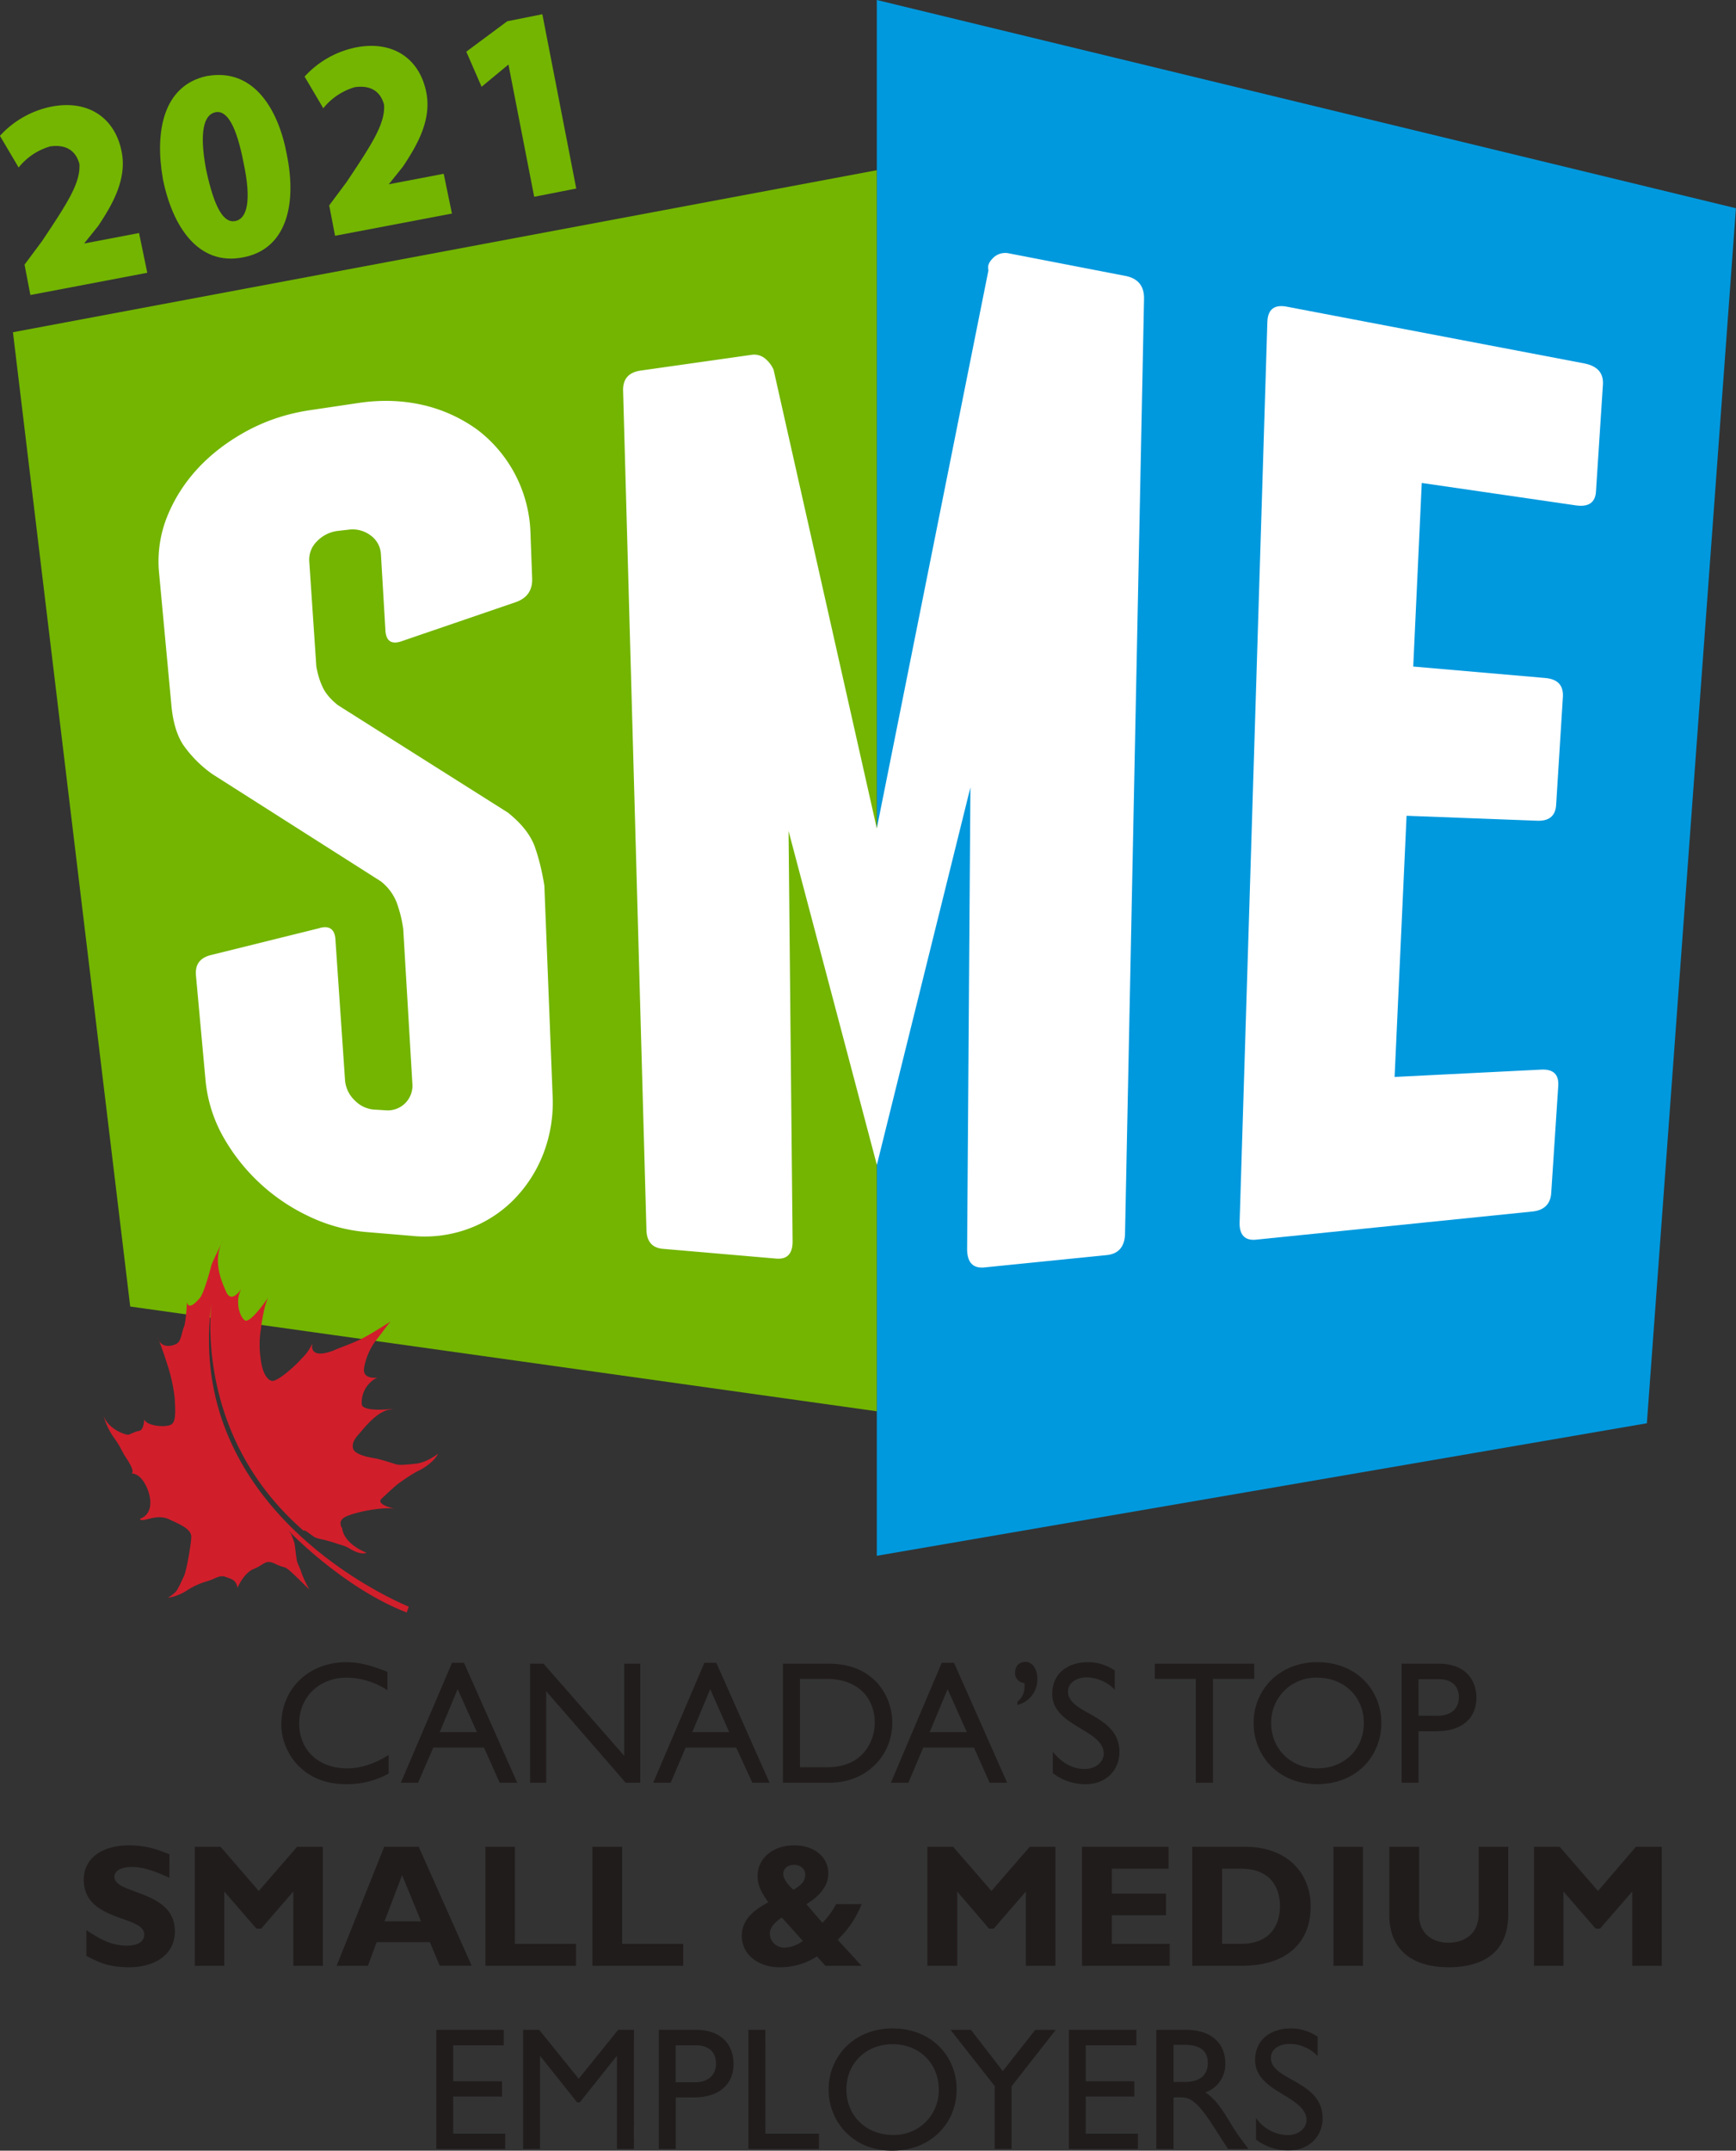
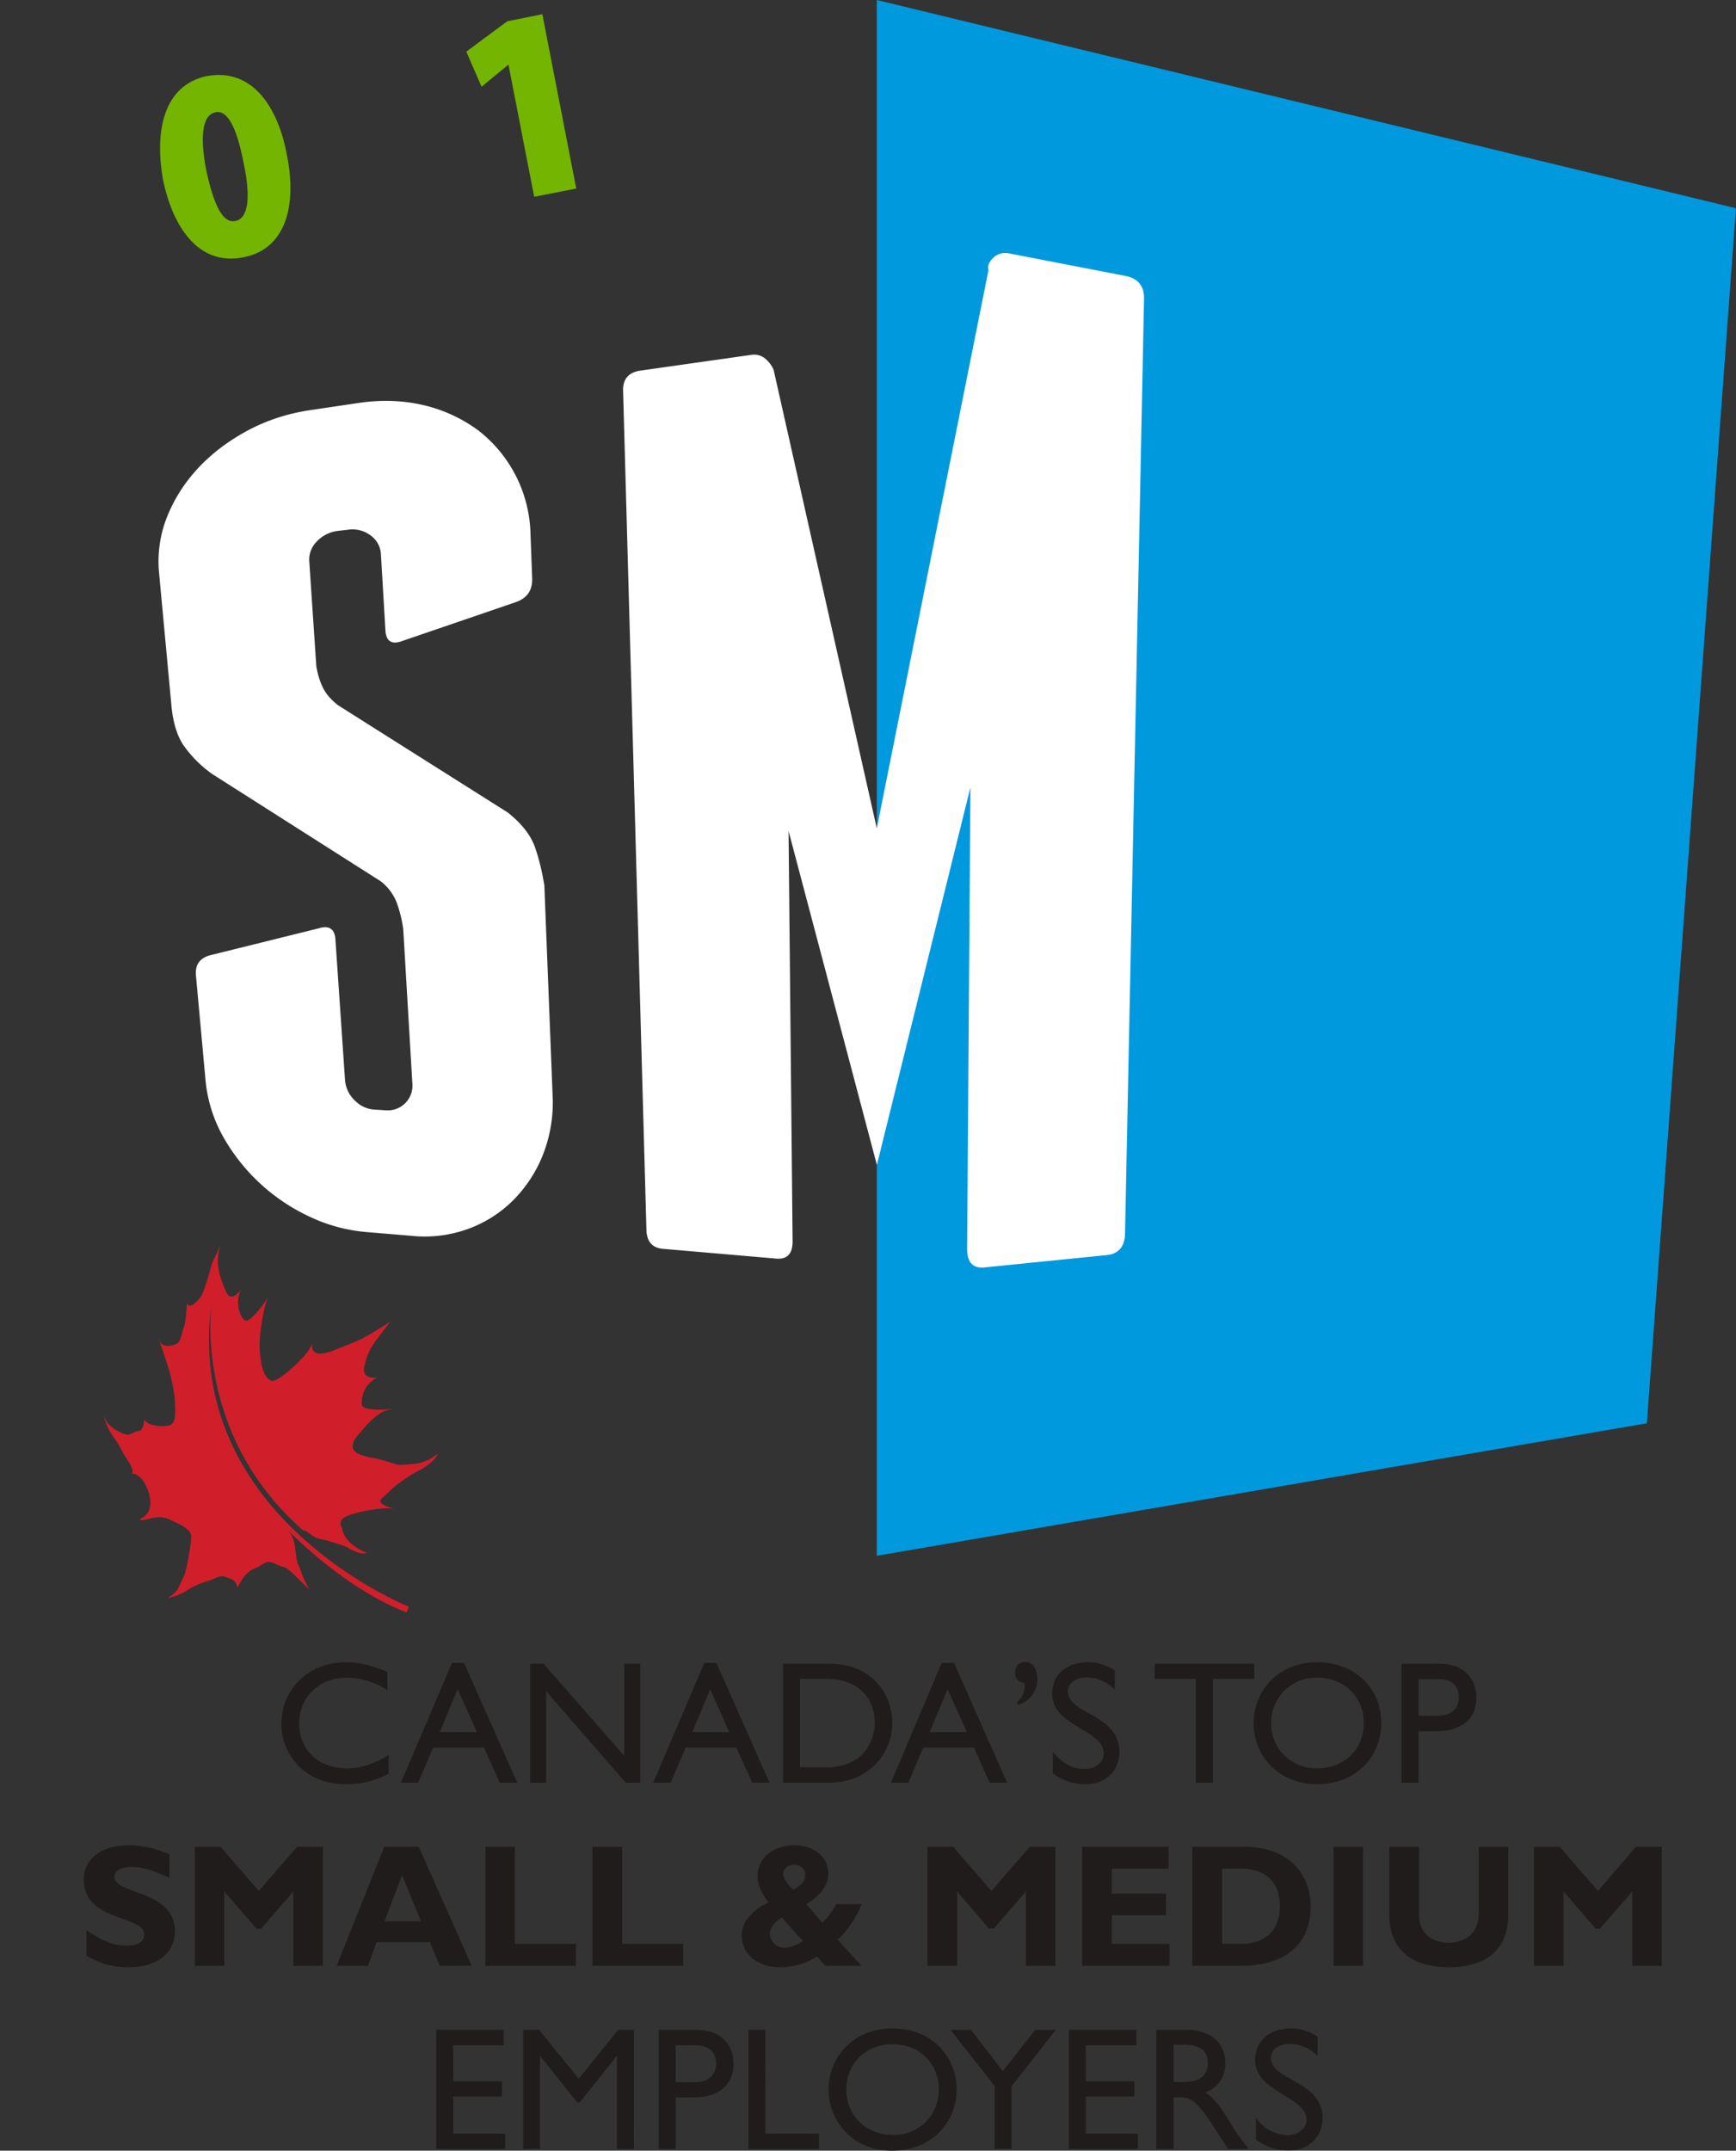
<svg xmlns="http://www.w3.org/2000/svg" xmlns:xlink="http://www.w3.org/1999/xlink" width="30.929" height="38.297" version="1.2" viewBox="0 0 23.197 28.723">
  <rect x="0" y="0" width="23.197" height="28.723" fill="#333333" stroke="none" />
  <defs>
    <symbol id="a" overflow="visible" style="overflow:visible">
-       <path d="m1.703-.328-.11-.531-.734.14.188-.234c.187-.281.39-.625.312-1-.093-.453-.453-.688-.937-.594a1.27 1.27 0 0 0-.688.39l.25.423a.84.84 0 0 1 .422-.282c.219-.03.344.063.39.235.016.25-.155.515-.5 1.031l-.233.313.078.406Zm0 0" style="stroke:none" />
-     </symbol>
+       </symbol>
    <symbol id="b" overflow="visible" style="overflow:visible">
      <path d="M.469-2.562c-.594.124-.703.75-.594 1.374C0-.561.344-.016.953-.14c.563-.109.719-.687.578-1.375-.11-.593-.437-1.156-1.062-1.046m.11.484c.155-.031.28.187.374.672.11.515.047.75-.11.781-.155.031-.28-.172-.39-.687-.094-.5-.031-.735.125-.766m0 0" style="stroke:none" />
    </symbol>
    <symbol id="c" overflow="visible" style="overflow:visible">
      <path d="m.766-.156.562-.11-.453-2.328-.469.094-.547.406.204.469.359-.297Zm0 0" style="stroke:none" />
    </symbol>
  </defs>
  <path d="M5.177 22.574a1 1 0 0 0-.547-.168c-.363 0-.632.258-.632.61 0 .355.257.601.64.601.18 0 .375-.062.555-.18v.25a1.15 1.15 0 0 1-.574.141c-.598 0-.86-.457-.86-.793 0-.484.367-.836.871-.836.164 0 .328.04.547.13zm.699.559h.497l-.258-.574zm1.036.676h-.235l-.21-.47H5.79l-.204.47h-.23l.684-1.602h.16zm1.644 0h-.195l-1.063-1.223v1.223h-.215v-1.59h.18l1.078 1.23v-1.23h.215zm.695-.676h.493l-.254-.574zm1.032.676h-.23l-.216-.47h-.675l-.2.47h-.234l.684-1.602h.16zm.406-.207h.363c.516 0 .637-.395.637-.59 0-.317-.203-.59-.648-.59h-.352zm-.227-1.383h.614c.59 0 .847.418.847.793 0 .41-.32.797-.843.797h-.618zm1.961.914h.496l-.257-.574zm1.035.676h-.234l-.21-.47h-.677l-.199.47h-.234l.68-1.602h.164zm.137-1.082c.094-.082.098-.157.094-.25a.13.13 0 0 1-.125-.137c0-.094.058-.145.14-.145.094 0 .157.102.157.22a.35.35 0 0 1-.266.355zm1.301-.161a.54.54 0 0 0-.371-.164c-.149 0-.254.078-.254.188 0 .308.687.3.687.808 0 .25-.187.43-.445.43a.7.7 0 0 1-.445-.148v-.285c.117.148.265.23.422.23.176 0 .258-.113.258-.203 0-.328-.688-.363-.688-.8 0-.259.191-.423.48-.423q.185-.001.356.11zm1.864-.144h-.552v1.387h-.23v-1.387h-.547v-.203h1.328zm.843 1.195c.36 0 .621-.258.621-.605 0-.348-.262-.606-.621-.606a.597.597 0 0 0-.617.606c0 .347.265.605.617.605m0-1.418c.523 0 .855.371.855.813 0 .43-.32.816-.859.816-.52 0-.848-.383-.848-.816 0-.438.336-.813.852-.813m1.352.715h.257c.172 0 .282-.09.282-.25 0-.113-.063-.238-.27-.238h-.27zm.27-.695c.347 0 .503.207.503.457s-.168.445-.535.445h-.238v.688h-.227v-1.59zM2.263 25.078c-.23-.105-.367-.144-.504-.144-.14 0-.23.05-.23.132 0 .239.808.172.808.727 0 .305-.257.48-.613.48-.277 0-.414-.07-.57-.152v-.344c.226.153.367.207.543.207.148 0 .23-.054.23-.148 0-.262-.808-.164-.808-.734 0-.278.238-.457.605-.457.18 0 .34.035.54.12zm1.707-.414h.344v1.59h-.395v-.992l-.43.496h-.062l-.43-.496v.992h-.394v-1.59h.344l.511.59zm1.403.379-.235.617h.488zm.93 1.21h-.427l-.132-.315h-.711l-.117.316h-.418l.636-1.59h.461zm1.394.001H6.486v-1.59h.394v1.297h.817zm1.433 0H7.916v-1.59h.398v1.297h.816zm1.63-1.214c0-.079-.06-.134-.15-.134-.085 0-.144.051-.144.121 0 .059.059.145.137.211.113-.066.156-.12.156-.199m-.312.57c-.11.075-.16.141-.16.215 0 .106.09.188.199.188a.45.45 0 0 0 .242-.09zm1.066-.18a1.3 1.3 0 0 1-.32.477l.32.348h-.484l-.113-.125a.9.9 0 0 1-.5.144c-.29 0-.504-.175-.504-.418 0-.183.113-.324.355-.449-.09-.129-.144-.222-.144-.351 0-.239.207-.41.488-.41.27 0 .457.156.457.375 0 .156-.102.296-.293.41l.215.25q.11-.114.183-.25zm2.247-.765h.343v1.59h-.395v-.992l-.43.496h-.062l-.425-.496v.992h-.399v-1.59h.344l.512.59zm1.87 1.59h-1.172v-1.59h1.157v.293h-.758v.332h.723v.29h-.723v.382h.773zm.7-.294h.257c.399 0 .516-.269.516-.5 0-.273-.145-.503-.52-.503h-.253zm.304-1.296c.578 0 .88.363.88.797 0 .457-.29.793-.927.793h-.656v-1.59zm1.578 1.59h-.394v-1.59h.394zm1.942-1.59v.902c0 .528-.36.707-.797.707-.461 0-.793-.21-.793-.703v-.906h.398v.914c0 .23.164.367.391.367.21 0 .406-.11.406-.394v-.887zm1.706 0h.345v1.59h-.395v-.992l-.43.496h-.058l-.43-.496v.992h-.394v-1.59h.343l.512.59zM6.732 27.316h-.676v.48h.652V28h-.652v.496h.695v.203H5.83v-1.59h.902zM8.47 28.7h-.226v-1.24H8.24l-.493.618h-.035l-.492-.617h-.004v1.238H6.99v-1.59h.215l.528.653.527-.653h.211zm.559-.891h.262c.167 0 .277-.094.277-.25 0-.118-.063-.243-.27-.243h-.27zm.27-.7c.347 0 .503.207.503.457s-.168.446-.535.446H9.03v.687h-.227v-1.59zm.929 1.387h.715v.203H10v-1.59h.227zm1.699.016a.594.594 0 0 0 .617-.606c0-.351-.261-.605-.617-.605-.355 0-.617.254-.617.605 0 .348.262.606.617.606m0-1.422c.524 0 .856.375.856.816 0 .43-.325.817-.864.817-.52 0-.847-.387-.847-.817 0-.441.34-.816.855-.816m1.906.02h.274l-.59.753v.836h-.226v-.84l-.59-.75h.273l.426.551zm1.352.206h-.676v.48h.649V28h-.649v.496h.696v.203h-.922v-1.59h.902zm.496.489h.145c.246 0 .316-.125.312-.258 0-.149-.09-.238-.312-.238h-.145zm.172-.696c.32 0 .52.172.52.446a.4.4 0 0 1-.266.39c.144.094.234.242.355.442.067.11.106.16.22.312h-.274l-.211-.328c-.211-.324-.305-.36-.422-.36h-.094v.688h-.23v-1.59zm1.754.351a.52.52 0 0 0-.371-.163c-.149 0-.254.074-.254.187 0 .305.691.301.691.805 0 .25-.191.43-.445.43a.7.7 0 0 1-.445-.145v-.289a.53.53 0 0 0 .418.23c.175 0 .257-.113.257-.199 0-.328-.687-.367-.687-.804 0-.258.191-.422.484-.422.121 0 .243.039.352.11zm0 0" style="fill:#211c1c;fill-opacity:1;fill-rule:nonzero;stroke:none" />
  <path d="m11.716 0 11.48 2.781-1.19 16.227-10.29 1.77zm0 0" style="fill:#0099de;fill-opacity:1;fill-rule:nonzero;stroke:none" />
-   <path d="m20.822 14.5-.094 1.43c-.008.148-.094.234-.25.25l-3.684.375c-.156.02-.234-.059-.23-.227l.371-12.031q.01-.252.266-.2l3.976.758c.168.036.25.125.242.278l-.093 1.43q-.013.222-.266.187l-2.062-.3-.114 2.452 1.766.153q.246.022.234.25l-.09 1.437q-.01.23-.257.219l-1.742-.066-.16 3.488 1.96-.098q.24-.012.227.215" style="fill:#fff;fill-opacity:1;fill-rule:nonzero;stroke:none" />
-   <path d="M11.716 18.848 1.74 17.449.173 4.437l11.543-2.164Zm0 0" style="fill:#73b500;fill-opacity:1;fill-rule:nonzero;stroke:none" />
  <path d="M5.673 5.414a2 2 0 0 1 .715.332 1.8 1.8 0 0 1 .7 1.363l.023.618c.004.152-.063.257-.211.312l-1.52.52q-.217.082-.23-.141l-.06-1.016a.33.33 0 0 0-.136-.25.4.4 0 0 0-.297-.078l-.141.016a.46.46 0 0 0-.281.14.34.34 0 0 0-.102.274l.094 1.398q.03.166.09.286.058.118.199.23l2.27 1.434q.272.217.359.453.082.23.129.523l.11 2.8a1.9 1.9 0 0 1-.126.786 1.8 1.8 0 0 1-.402.617 1.65 1.65 0 0 1-.606.383 1.7 1.7 0 0 1-.761.09l-.598-.05a2.2 2.2 0 0 1-.777-.216A2.57 2.57 0 0 1 2.97 15.16a1.9 1.9 0 0 1-.223-.726l-.129-1.41c-.011-.141.051-.227.188-.266l1.453-.36c.137-.043.215.008.223.149l.129 1.887a.42.42 0 0 0 .132.265.4.4 0 0 0 .278.121l.129.008a.33.33 0 0 0 .36-.36l-.122-2.062a1.7 1.7 0 0 0-.09-.359.67.67 0 0 0-.21-.277L2.84 10.34a1.6 1.6 0 0 1-.394-.395q-.128-.198-.157-.539l-.164-1.761a1.6 1.6 0 0 1 .106-.739q.144-.362.418-.656.272-.291.66-.5.388-.207.84-.273l.66-.098q.452-.064.863.035m9.361-1.73-1.555-.301a.23.23 0 0 0-.195.05c-.055.051-.094.106-.075.176l-1.492 7.454-1.379-6.125a.4.4 0 0 0-.113-.149.23.23 0 0 0-.183-.05l-1.48.21q-.242.035-.235.27l.312 11.21q.008.235.227.25l1.508.13q.217.018.218-.227l-.054-5.484 1.18 4.46 1.25-5.042-.044 6.164c0 .18.078.265.239.246l1.628-.164c.157-.016.239-.114.243-.285l.254-12.485q.005-.26-.254-.308" style="fill:#fff;fill-opacity:1;fill-rule:nonzero;stroke:none" />
  <path d="m5.2 18.828.06-.008-.063.008c-.149.024-.313.219-.367.285-.055.063-.133.137-.114.227.02.094.235.125.297.137.059.008.223.062.274.078.05.015.129.008.277-.008.152-.02.289-.133.289-.133-.031.074-.137.164-.242.219-.106.05-.207.125-.27.168-.066.046-.156.136-.242.214-.086.082.184.137.184.137-.168-.035-.555.047-.668.106-.114.058-.043.152-.043.152.027.219.328.328.328.328-.074.027-.168-.02-.238-.062-.07-.04-.106-.04-.188-.07a2 2 0 0 0-.207-.055c-.07-.02-.062-.02-.144-.079s-.06-.023-.06-.023c-1.507-1.305-1.233-3.074-1.233-3.074-.407 2.875 2.632 4.082 2.632 4.082l-.027.078c-.852-.328-1.586-1.098-1.586-1.098l.04.051s.038.086.046.125c.008.043.016.129.027.2.008.07.04.105.07.202.036.098.102.215.102.215s-.148-.148-.246-.238c-.101-.09-.074-.04-.207-.105-.137-.067-.148.011-.289.066-.137.055-.219.254-.219.254-.015-.113-.093-.121-.164-.149-.078-.027-.14.032-.238.059a1 1 0 0 0-.293.137.7.7 0 0 1-.234.086s.062-.04.097-.075c.036-.03.09-.16.118-.218.03-.059.093-.407.097-.52s-.18-.18-.3-.238c-.126-.055-.239-.008-.32.008-.083.015-.06-.016-.06-.016.149-.054.169-.238.079-.43-.09-.187-.196-.171-.196-.171.04-.031-.027-.14-.082-.223-.054-.082-.07-.144-.164-.27a.9.9 0 0 1-.133-.296c.051.195.305.277.336.27.032-.009.082-.04.145-.052s.066-.152.066-.152c.043.094.297.11.364.066.066-.043.05-.207.043-.355a2.3 2.3 0 0 0-.106-.469 5 5 0 0 0-.121-.34c.043.157.191.121.254.086.062-.035.066-.156.098-.226.027-.07.039-.325.039-.325.027.102.12 0 .172-.058.054-.059.14-.379.156-.442.02-.058.152-.324.152-.324-.14.254-.027.528.047.688.07.156.2-.043.2-.043-.087.148-.028.367.046.418s.313-.305.313-.305c-.047.086-.086.313-.098.422a1.3 1.3 0 0 0-.004.39c.02.172.074.278.145.301.066.024.308-.187.406-.3a.6.6 0 0 0 .14-.2c-.039.23.27.102.305.086.04-.02.223-.082.356-.148.132-.067.386-.23.386-.23-.047.05-.148.195-.203.261a.86.86 0 0 0-.152.36c-.024.16.176.128.176.128a.37.37 0 0 0-.207.356c.008.11.425.062.425.062" style="fill:#d11e2b;fill-opacity:1;fill-rule:evenodd;stroke:none" />
  <use xlink:href="#a" width="100%" height="100%" x="149.217" y="364.885" style="fill:#73b500;fill-opacity:1" transform="translate(-148.952 -360.914)" />
  <use xlink:href="#b" width="100%" height="100%" x="151.253" y="364.49" style="fill:#73b500;fill-opacity:1" transform="translate(-148.952 -360.914)" />
  <use xlink:href="#a" width="100%" height="100%" x="153.288" y="364.094" style="fill:#73b500;fill-opacity:1" transform="translate(-148.952 -360.914)" />
  <use xlink:href="#c" width="100%" height="100%" x="155.324" y="363.698" style="fill:#73b500;fill-opacity:1" transform="translate(-148.952 -360.914)" />
</svg>